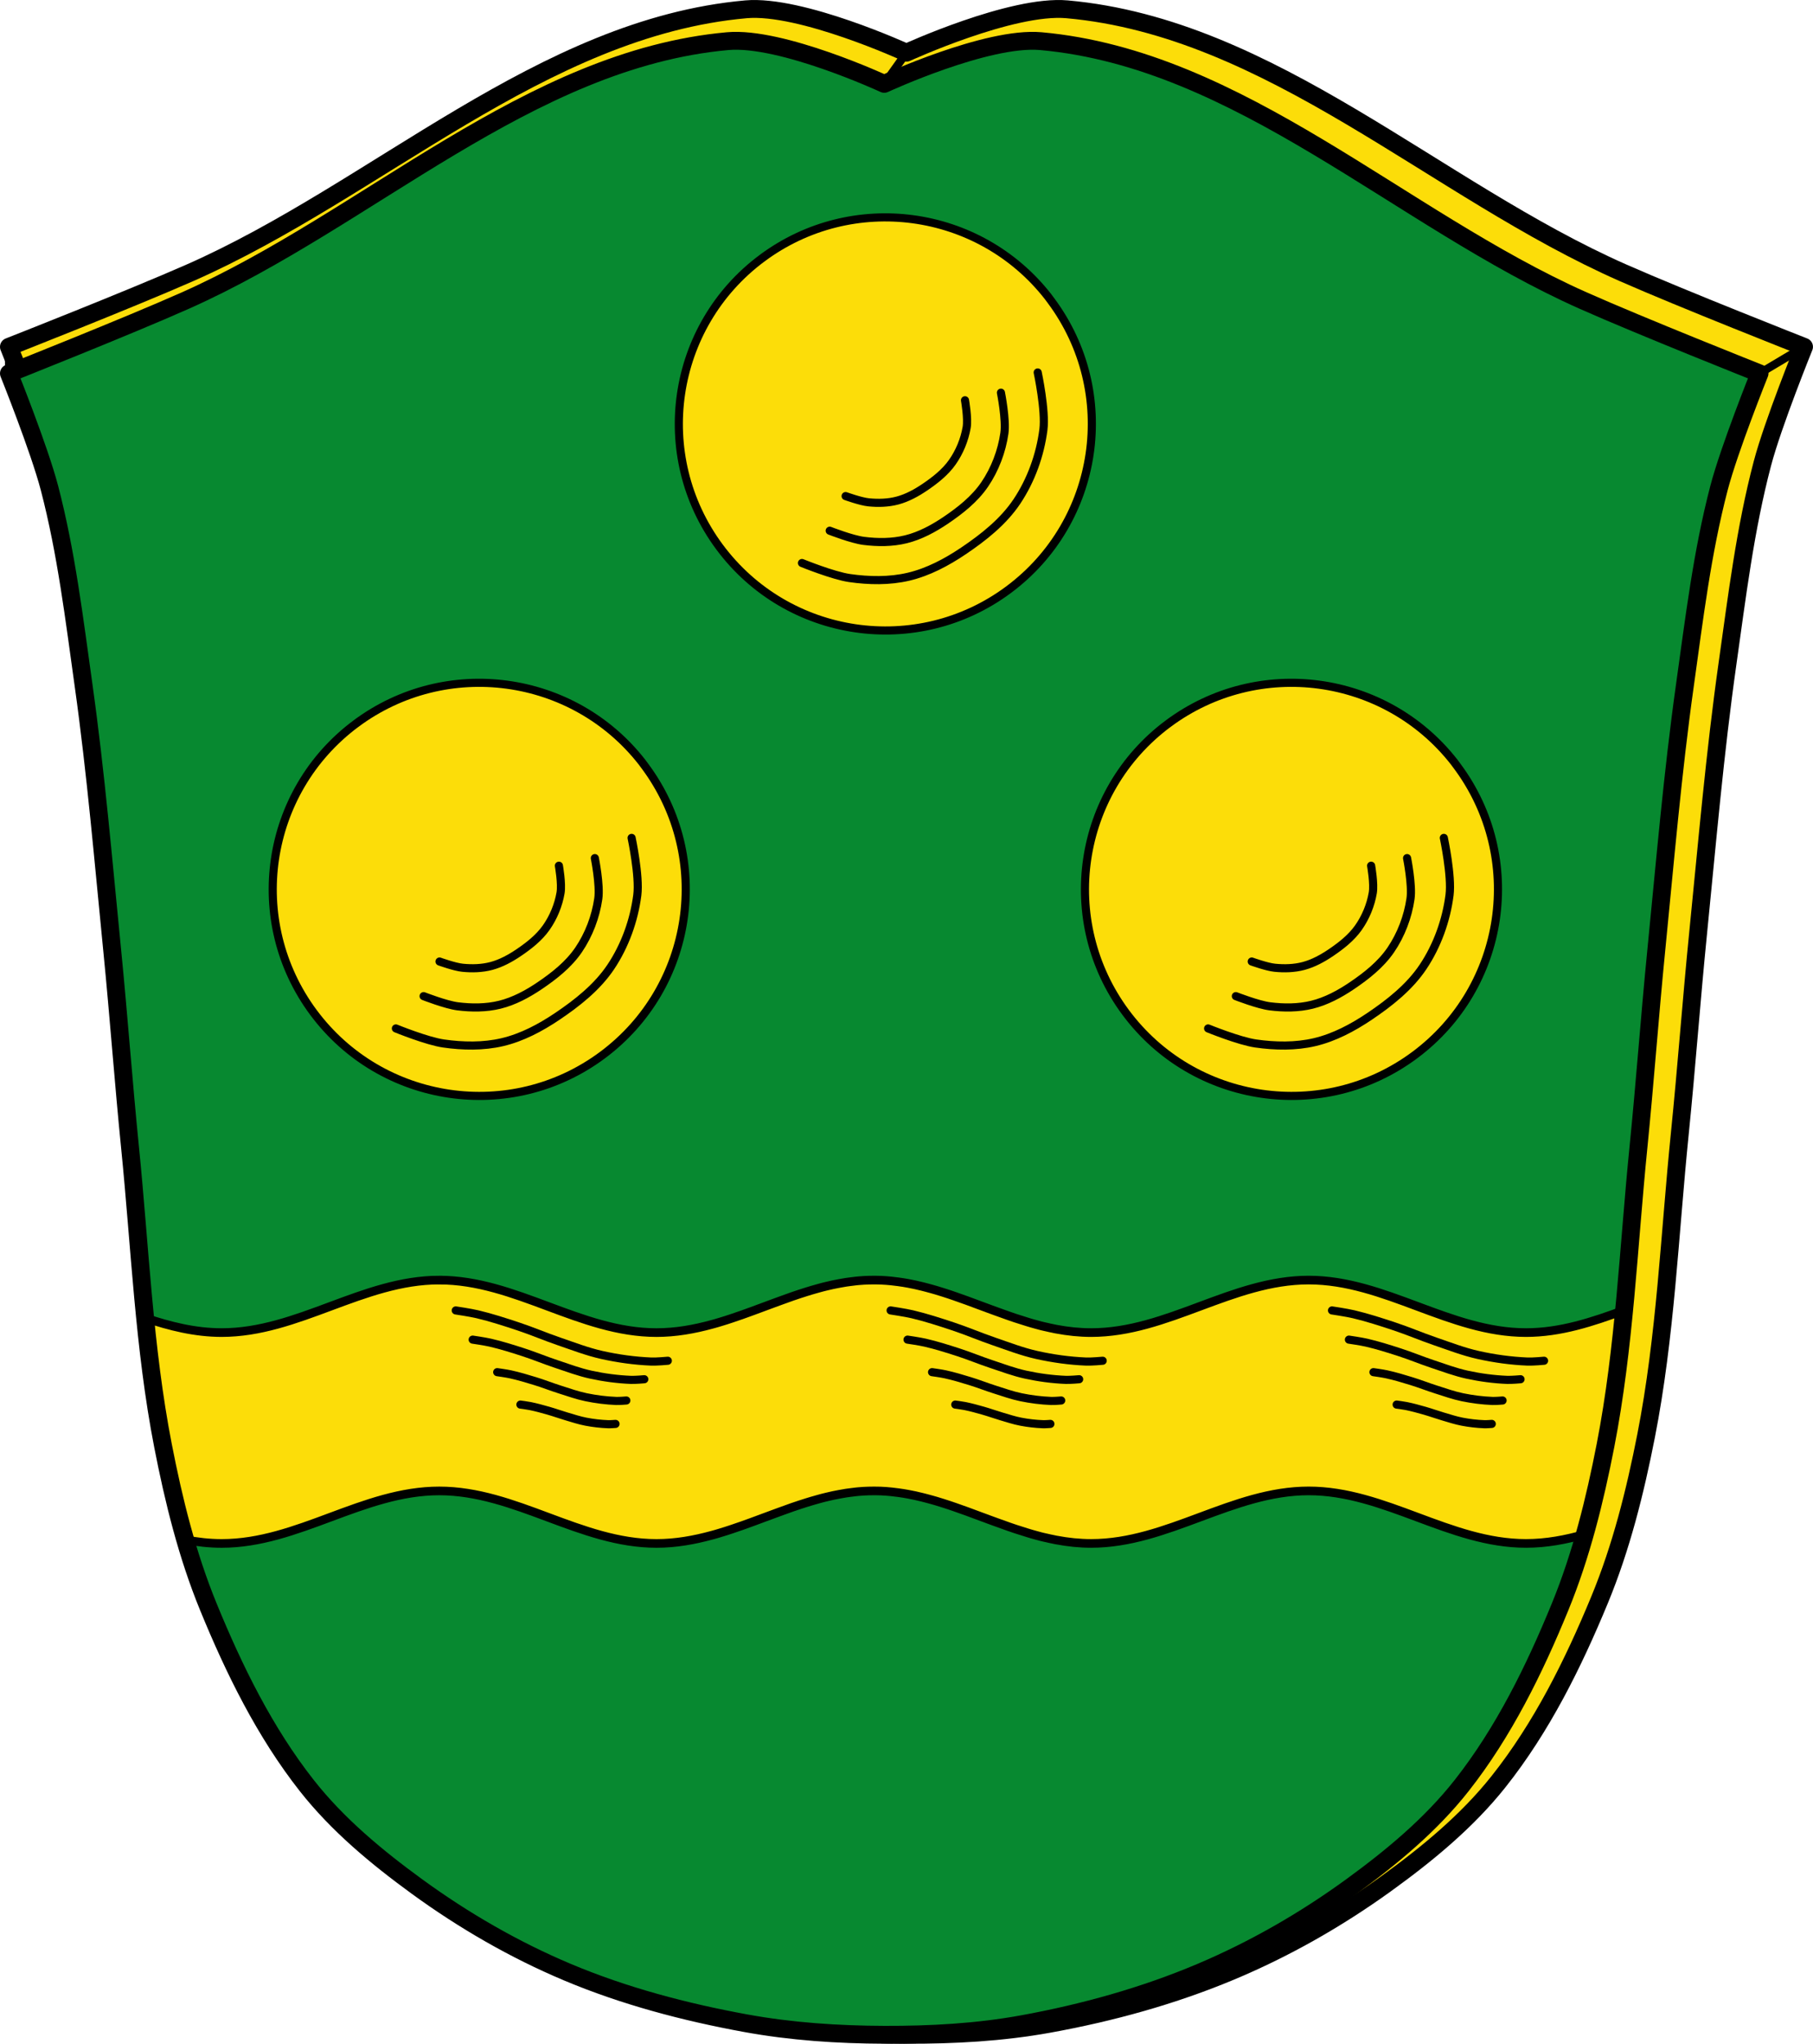
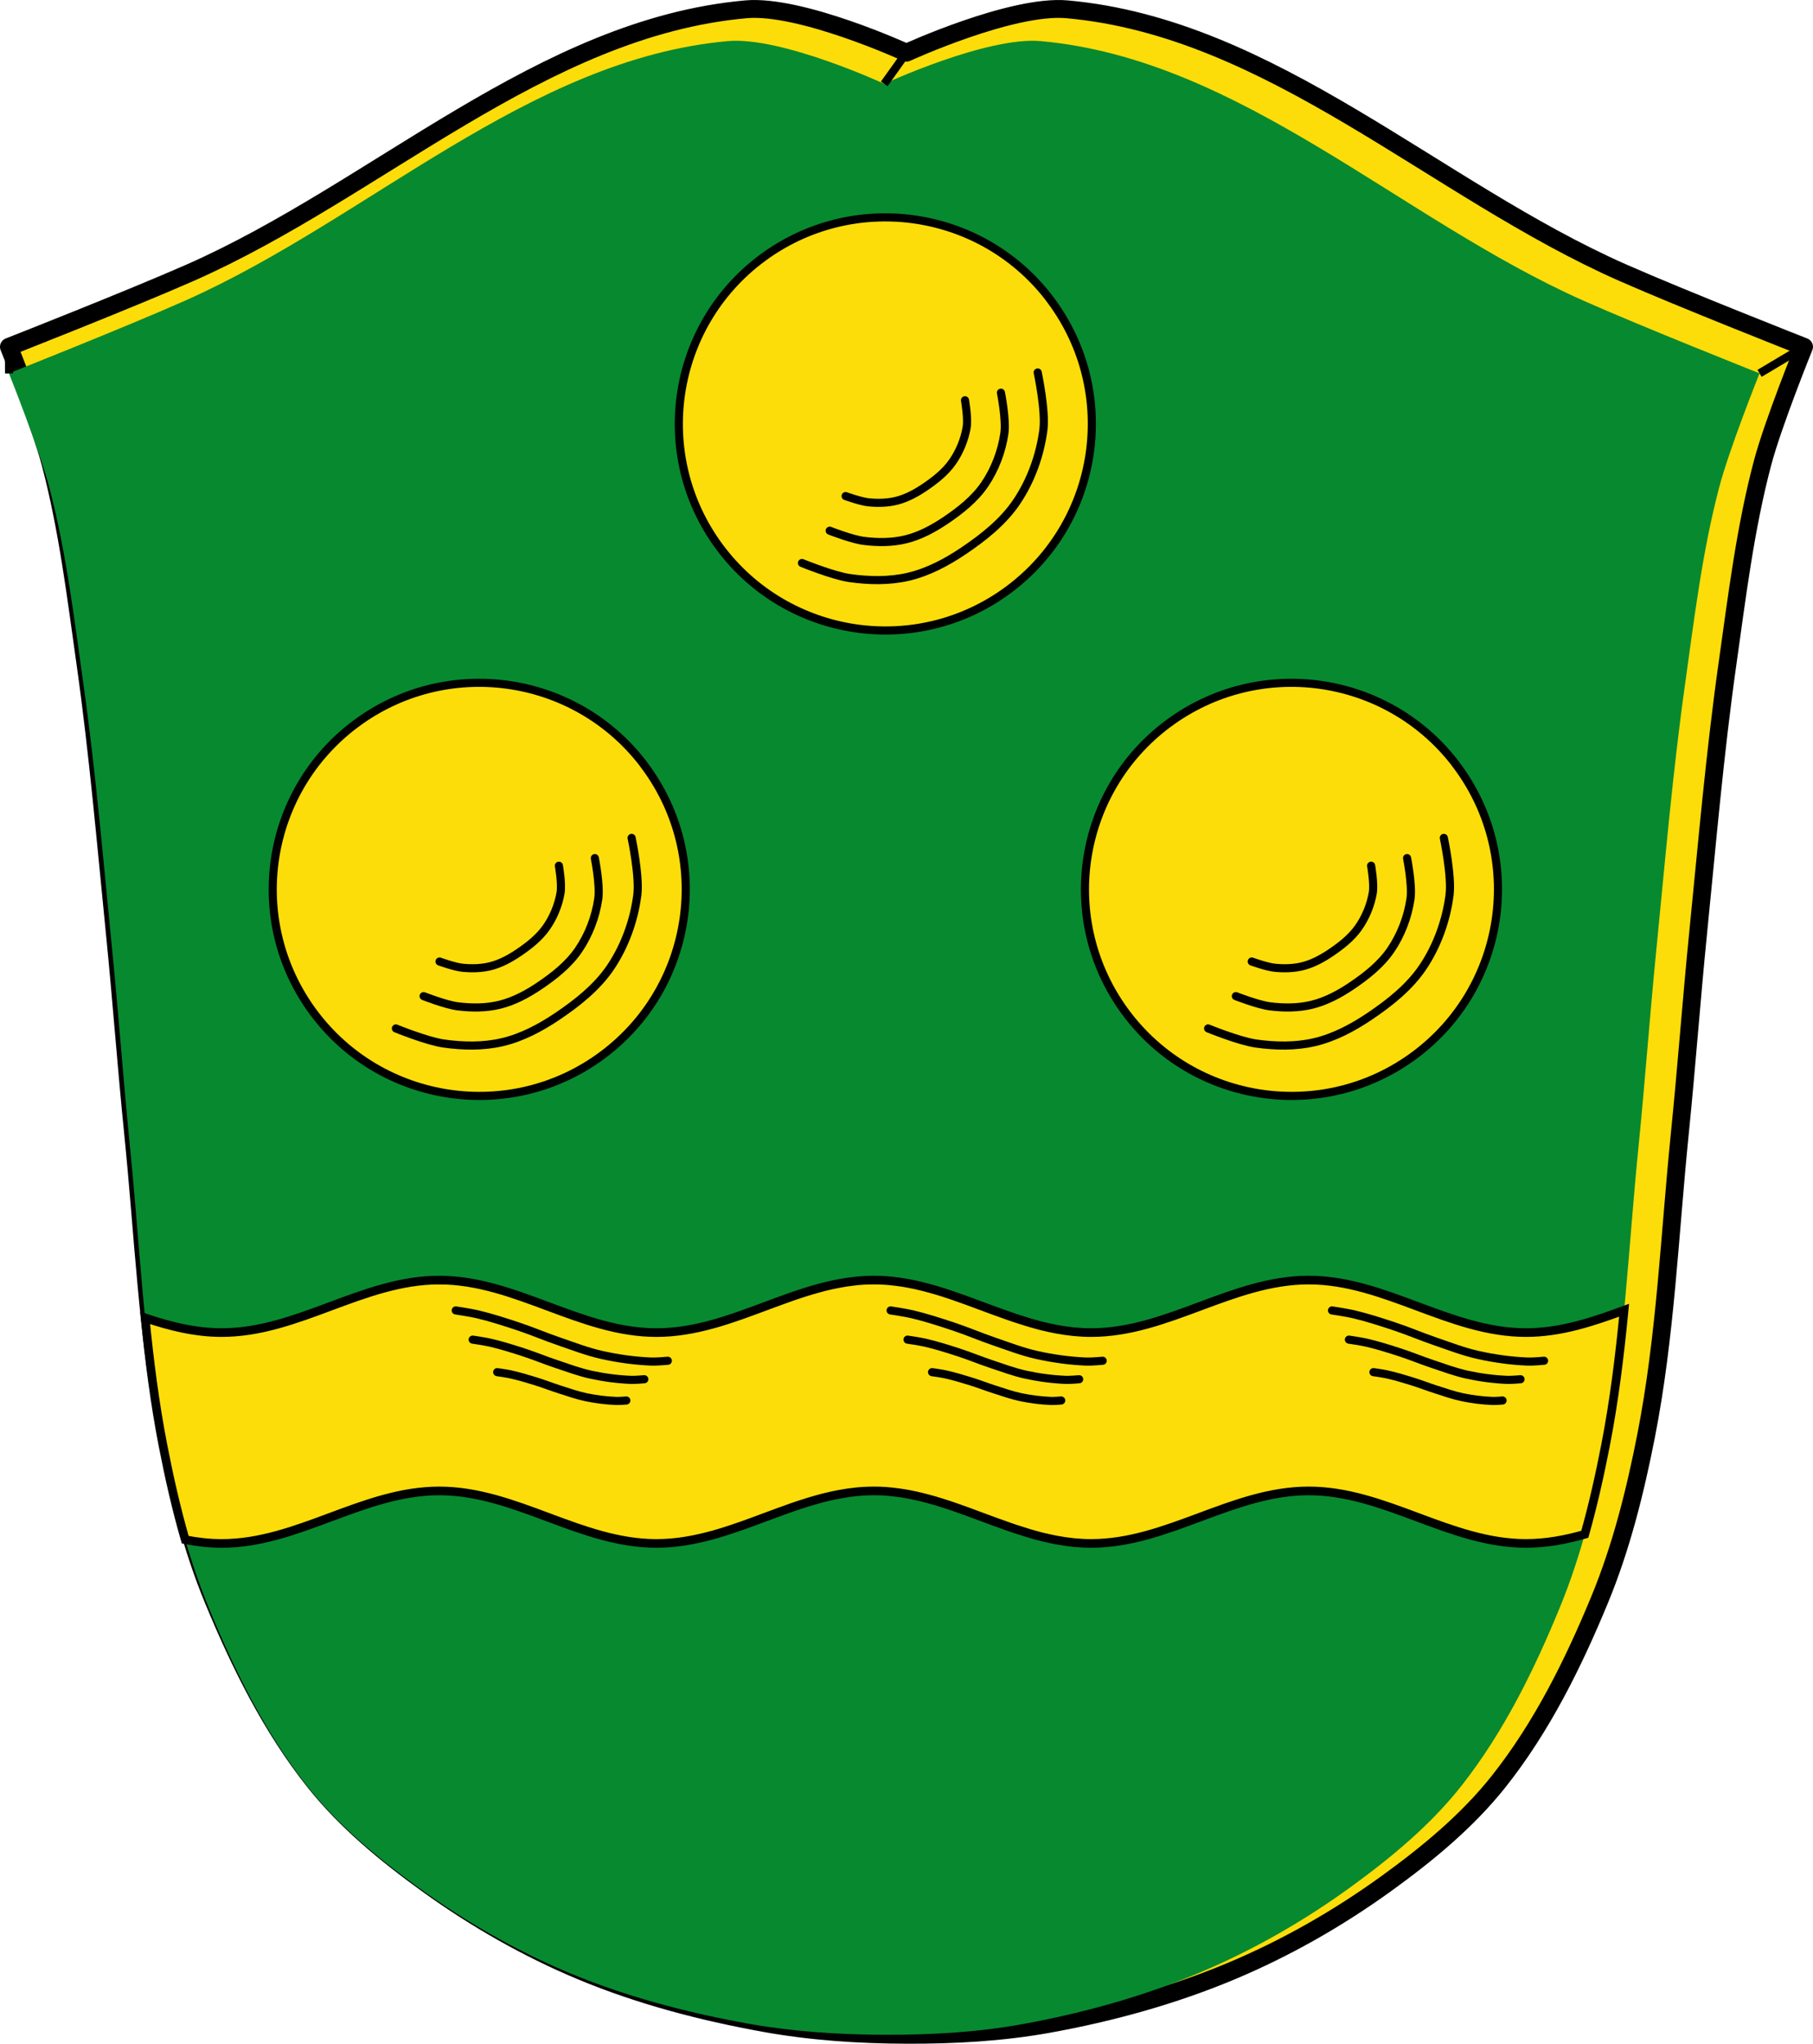
<svg xmlns="http://www.w3.org/2000/svg" xmlns:xlink="http://www.w3.org/1999/xlink" width="1116.73" viewBox="0 0 1116.725 1258.61">
  <defs>
    <path id="0" d="m-1589.49 210.99c-58.43 0-105.78 47.38-105.78 105.81 0 58.43 47.35 105.81 105.78 105.81 58.43 0 105.81-47.38 105.81-105.81 0-.913.023-1.812 0-2.719-1.449-57.17-48.29-103.09-105.81-103.09z" stroke="#000" fill="#fcdd09" stroke-width="4.158" />
    <path id="1" d="m-1532.39 339.27c0 0-6.05 12.778-10.985 17.747-6.569 6.608-14.88 11.953-23.801 15.04-8.502 2.938-17.906 3.22-26.92 2.815-7.527-.338-15.24-1.454-22.15-4.351-6.694-2.804-12.671-7.28-17.853-12.249-4.397-4.217-10.878-14.569-10.878-14.569" stroke="#000" fill="none" stroke-linecap="round" stroke-width="4.158" />
    <path id="2" d="m47.772 655.17c0 0 8.959 1.323 13.36 2.364 8.5 2.01 16.824 4.725 25.11 7.477 8.456 2.808 16.66 6.331 25.09 9.212 8.741 2.987 17.404 6.353 26.419 8.367 9.975 2.229 20.18 3.636 30.394 4.066 3.417.144 10.249-.5 10.249-.5" stroke="#000" fill-rule="evenodd" fill="none" stroke-linecap="round" stroke-width="5" />
    <path id="3" d="m73.3 693.18c0 0 5.455.745 8.135 1.331 5.175 1.132 10.244 2.661 15.291 4.211 5.149 1.581 10.144 3.565 15.278 5.187 5.322 1.682 10.597 3.577 16.09 4.712 6.074 1.255 12.288 2.047 18.506 2.29 2.081.081 6.241-.282 6.241-.282" stroke="#000" fill-rule="evenodd" fill="none" stroke-linecap="round" stroke-width="5" />
  </defs>
  <g transform="translate(232.95 151.85)">
    <path d="m226.51-146.12c-126 11.26-226.8 111.28-342.38 162.24-36.758 16.208-111.58 45.614-111.58 45.614 0 0 .075.044.075.044h-.075c0 0 19.15 47.24 25.628 71.797 10.648 40.38 15.672 82.05 21.524 123.39 7.805 55.13 12.552 110.65 18.1 166.04 4.116 41.1 7.101 82.3 11.27 123.39 6.304 62.13 8.74 124.91 20.783 186.21 6.741 34.31 15.296 68.6 28.674 100.94 16.288 39.38 35.622 78.37 62.17 111.82 19.452 24.505 44.18 44.812 69.62 63.16 29.463 21.256 61.44 39.576 95.03 53.58 35.881 14.954 73.976 24.909 112.26 31.862 28.924 5.253 58.5 7.202 87.91 7.296 29.22.094 58.655-1.497 87.4-6.693 38.426-6.946 76.52-17.422 112.49-32.509 33.575-14.08 65.6-32.32 95.08-53.58 25.439-18.349 50.17-38.659 69.62-63.16 26.552-33.449 45.889-72.44 62.17-111.82 13.382-32.356 21.935-66.66 28.676-100.98 12.04-61.3 14.479-124.07 20.783-186.21 4.169-41.09 7.153-82.29 11.27-123.39 5.548-55.38 10.297-110.88 18.1-166 5.853-41.33 10.876-83 21.524-123.39 6.476-24.56 25.626-71.797 25.626-71.797 0 0-74.819-29.405-111.58-45.614-115.58-50.963-216.38-150.98-342.38-162.24-34.04-3.042-98.91 26.721-98.91 26.721 0 0-64.873-29.763-98.91-26.721z" fill="#fcdd09" stroke="#000" stroke-linejoin="round" stroke-width="11" />
    <path d="m215.25-126.52c-122.87 11.08-221.18 109.53-333.89 159.69-35.847 15.953-108.81 44.896-108.81 44.896 0 0 .074.043.074.043h-.074c0 0 18.677 46.49 24.992 70.67 10.384 39.749 15.283 80.76 20.99 121.45 7.612 54.26 12.241 108.91 17.652 163.43 4.01 40.45 6.924 81 10.99 121.45 6.148 61.16 8.524 122.94 20.268 183.28 6.573 33.77 14.916 67.52 27.963 99.35 15.884 38.757 34.739 77.14 60.63 110.06 18.97 24.12 43.09 44.11 67.893 62.17 28.733 20.922 59.913 38.953 92.68 52.734 34.992 14.718 72.14 24.517 109.48 31.361 28.21 5.17 57.05 7.089 85.73 7.182 28.496.092 57.2-1.473 85.23-6.588 37.473-6.837 74.63-17.15 109.71-31.998 32.743-13.861 63.974-31.808 92.72-52.734 24.808-18.06 48.923-38.05 67.893-62.17 25.894-32.923 44.751-71.3 60.63-110.06 13.05-31.848 21.391-65.61 27.965-99.39 11.741-60.33 14.12-122.12 20.268-183.28 4.066-40.444 6.975-81 10.99-121.45 5.411-54.51 10.04-109.14 17.652-163.39 5.708-40.685 10.606-81.7 20.99-121.45 6.315-24.17 24.99-70.67 24.99-70.67 0 0-72.964-28.943-108.81-44.896-112.71-50.16-211.01-148.61-333.88-159.69-33.19-2.994-96.46 26.301-96.46 26.301 0 0-63.26-29.29-96.46-26.301" fill="#078930" />
    <g stroke="#000">
      <path d="m37.596 636.47c-47.08 0-86.92 32.34-134.01 32.34-16.408 0-31.914-3.931-47.15-9.04 2.633 26.368 5.95 52.633 11.01 78.63 3.786 19.448 8.164 38.887 13.684 57.959 7.331 1.435 14.789 2.307 22.455 2.307 47.08 0 86.92-32.34 134.01-32.34 47.08 0 86.76 32.34 133.84 32.34 11.77 0 23.09-2.039 34.16-5.07.818-.224 1.639-.445 2.455-.68.712-.205 1.42-.418 2.131-.631 1.225-.366 2.46-.75 3.682-1.137.136-.043.284-.081.42-.125 1.231-.392 2.454-.801 3.682-1.211.173-.057.343-.118.516-.176 1.422-.477 2.844-.969 4.262-1.465.273-.095.569-.18.842-.275 4.337-1.527 8.662-3.134 12.98-4.742 2.234-.832 4.449-1.645 6.684-2.473 1.274-.472 2.568-.945 3.844-1.412 2.054-.751 4.108-1.494 6.168-2.219.355-.125.709-.254 1.064-.379.116-.041.207-.086.324-.127 1.742-.605 3.481-1.189 5.23-1.764.479-.158.974-.301 1.453-.455.758-.245 1.499-.492 2.26-.73 1.117-.349 2.27-.702 3.391-1.035.677-.2 1.356-.387 2.035-.58.354-.101.71-.203 1.064-.303.69-.193 1.374-.393 2.066-.578.645-.173 1.26-.34 1.906-.506.685-.176 1.379-.337 2.066-.504.024-.009.073-.019.098-.025 1.026-.248 2.035-.479 3.066-.707.059-.013.136-.038.195-.051.444-.098.879-.184 1.324-.277.856-.18 1.722-.339 2.582-.504.31-.059.628-.118.938-.176.963-.177 1.938-.35 2.906-.506.346-.056.687-.123 1.033-.176.741-.114 1.483-.202 2.227-.303 1.29-.174 2.575-.347 3.875-.479.172-.018.346-.034.518-.051.334-.033.665-.072 1-.102.697-.061 1.399-.103 2.1-.15.321-.022.646-.057.969-.076.985-.059 1.98-.093 2.971-.125 1.118-.036 2.231-.051 3.357-.051.737 0 1.465.001 2.197.025.732.016 1.467.021 2.195.051.852.035 1.704.096 2.551.15.276.018.532.03.807.051 1.057.077 2.115.171 3.166.277.046.009.082.02.129.025 1.183.121 2.345.272 3.52.428.034 0 .062-.009.096 0 .173.023.345.052.518.076 1.033.143 2.077.285 3.1.453.962.157 1.948.328 2.906.506 1.423.265 2.851.55 4.264.857.081.018.144.033.225.051.174.038.344.086.518.125 1.186.264 2.373.542 3.553.832.923.228 1.826.465 2.744.707 1.082.286 2.182.578 3.26.883.848.24 1.708.48 2.553.73 1.38.409 2.725.828 4.1 1.262 1.377.436 2.763.878 4.135 1.336.093.031.196.071.289.102 1.033.348 2.063.701 3.1 1.059 2.138.738 4.264 1.499 6.395 2.27.17.062.347.116.518.178.115.042.24.083.355.125 3.252 1.182 6.473 2.398 9.719 3.607.824.307 1.664.602 2.486.908.402.149.791.304 1.193.453 1.487.552 2.999 1.093 4.488 1.639 2.72.996 5.44 1.978 8.17 2.926 1.363.474 2.7.932 4.068 1.389 2.483.828 4.992 1.62 7.492 2.371.795.239 1.559.476 2.355.705.84.242 1.676.477 2.52.707 1.089.298 2.169.604 3.262.881.549.139 1.13.271 1.68.404.901.219 1.806.402 2.711.605.402.09.793.191 1.195.277.456.099.932.183 1.389.277.789.163 1.565.354 2.357.504.056.011.137.015.193.025 6.997 1.313 14.11 2.094 21.408 2.094 47.08 0 86.89-32.34 133.97-32.34 47.08 0 86.79 32.34 133.87 32.34 12.501 0 24.48-2.276 36.21-5.619 5.085-18.03 9.187-36.38 12.758-54.729 5.354-27.516 8.753-55.33 11.459-83.26-19.543 7.206-39.23 13.764-60.43 13.764-47.08 0-86.79-32.34-133.87-32.34-47.08 0-86.89 32.34-133.97 32.34-7.295 0-14.411-.782-21.408-2.094-.056-.011-.138-.015-.195-.025-.793-.15-1.568-.341-2.357-.504-.457-.094-.933-.179-1.389-.277-.402-.087-.791-.187-1.193-.277-.905-.204-1.812-.386-2.713-.605-.55-.133-1.131-.266-1.68-.404-1.093-.277-2.171-.583-3.26-.881-.842-.23-1.679-.465-2.52-.707-.797-.229-1.563-.467-2.357-.705-2.501-.751-5.01-1.543-7.49-2.371-1.367-.456-2.706-.915-4.07-1.389-2.73-.949-5.449-1.928-8.168-2.924-1.488-.545-3-1.088-4.488-1.641-.402-.149-.793-.304-1.195-.453-.824-.306-1.664-.601-2.486-.908-3.246-1.209-6.467-2.426-9.719-3.607-.115-.042-.24-.083-.355-.125-.17-.062-.345-.116-.516-.178-2.13-.771-4.257-1.532-6.395-2.27-1.033-.357-2.061-.712-3.1-1.059-.093-.031-.198-.071-.291-.102-1.372-.457-2.755-.9-4.133-1.336-1.374-.435-2.721-.853-4.102-1.262-.845-.251-1.702-.49-2.551-.73-1.078-.304-2.18-.598-3.262-.883-.919-.243-1.822-.48-2.744-.707-1.18-.29-2.367-.568-3.553-.832-.174-.039-.342-.087-.516-.125-.081-.018-.146-.033-.227-.051-1.412-.307-2.839-.593-4.262-.857-.957-.177-1.944-.349-2.906-.506-1.027-.168-2.066-.311-3.1-.453-.173-.024-.345-.053-.518-.076-.034-.009-.064 0-.098 0-1.175-.156-2.336-.307-3.52-.428-.046 0-.082-.02-.129-.025-1.05-.106-2.107-.201-3.164-.277-.275-.02-.531-.033-.807-.051-.847-.056-1.7-.115-2.553-.15-.728-.031-1.464-.035-2.195-.051-.733-.016-1.459-.025-2.195-.025-1.126 0-2.239.015-3.357.051-.991.032-1.986.066-2.971.125-.322.019-.648.054-.971.076-.701.048-1.4.09-2.098.15-.335.029-.668.07-1 .102-.172.017-.344.034-.516.051-1.3.131-2.585.305-3.875.479-.744.101-1.488.189-2.229.303-.346.053-.687.12-1.033.176-.967.156-1.943.328-2.906.506-.311.057-.626.117-.936.176-.86.164-1.728.326-2.584.506-.445.093-.88.178-1.324.275-.059.012-.134.038-.193.051-1.03.228-2.042.459-3.068.707-.024.009-.071.019-.096.025-.687.167-1.381.328-2.066.504-.646.165-1.261.333-1.906.506-.692.185-1.376.385-2.066.578-.355.1-.712.201-1.066.303-.679.194-1.356.38-2.033.58-1.121.333-2.274.685-3.391 1.035-.76.238-1.502.485-2.262.73-.479.155-.973.298-1.451.455-1.748.575-3.49 1.159-5.232 1.764-.116.041-.206.086-.322.127-.355.124-.711.254-1.066.379-2.059.725-4.114 1.469-6.168 2.219-1.276.466-2.568.94-3.842 1.412-2.234.828-4.452 1.64-6.686 2.473-4.318 1.608-8.644 3.216-12.98 4.742-.273.096-.567.182-.84.277-1.418.496-2.84.985-4.262 1.463-.173.058-.345.118-.518.176-1.228.409-2.45.819-3.682 1.211-.136.043-.282.084-.418.127-1.221.387-2.455.769-3.682 1.135-.71.213-1.421.426-2.133.631-.816.235-1.635.456-2.453.68-11.07 3.03-22.393 5.07-34.16 5.07-47.08 0-86.76-32.34-133.84-32.34l.002-.006z" fill="#fcdd09" stroke-width="5.326" />
      <g fill="none">
-         <path d="m215.25-126.51c-122.87 11.08-221.18 109.53-333.89 159.69-35.847 15.953-108.81 44.896-108.81 44.896 0 0 .074.043.074.043h-.074c0 0 18.677 46.49 24.992 70.67 10.384 39.749 15.283 80.76 20.99 121.45 7.612 54.26 12.241 108.91 17.652 163.43 4.01 40.45 6.924 81 10.99 121.45 6.148 61.16 8.524 122.94 20.267 183.28 6.573 33.77 14.916 67.52 27.963 99.35 15.884 38.757 34.739 77.14 60.63 110.06 18.97 24.12 43.09 44.11 67.893 62.17 28.733 20.922 59.913 38.954 92.68 52.734 34.991 14.718 72.14 24.517 109.48 31.361 28.21 5.17 57.05 7.089 85.73 7.182 28.496.092 57.2-1.473 85.23-6.588 37.473-6.837 74.63-17.15 109.71-31.998 32.743-13.861 63.974-31.808 92.72-52.734 24.808-18.06 48.923-38.05 67.893-62.17 25.894-32.923 44.751-71.3 60.63-110.06 13.05-31.848 21.391-65.61 27.965-99.39 11.741-60.33 14.12-122.12 20.268-183.28 4.066-40.444 6.975-81 10.99-121.45 5.411-54.51 10.04-109.14 17.652-163.39 5.708-40.685 10.606-81.7 20.99-121.45 6.315-24.17 24.99-70.67 24.99-70.67 0 0-72.964-28.943-108.81-44.896-112.71-50.16-211.01-148.61-333.88-159.69-33.19-2.994-96.46 26.301-96.46 26.301 0 0-63.26-29.29-96.46-26.301z" stroke-linejoin="round" stroke-width="11" />
        <g fill-rule="evenodd" stroke-width="5">
          <path d="m311.71-100.21l13.71-19.19" />
          <path d="m850.86 78.07l27.421-16.337" />
          <path d="m-227.37 78.12l-.074-16.343" />
        </g>
      </g>
    </g>
    <g transform="matrix(.965-.717.717.965 1619.08-1336.14)">
      <use xlink:href="#0" />
      <path d="m-1511.09 342.19c0 0-8.33 18.19-15.14 25.27-9.05 9.402-20.503 17.02-32.799 21.409-11.715 4.183-24.676 4.583-37.1 4.01-10.373-.481-21-2.071-30.53-6.194-9.225-3.992-17.464-10.365-24.601-17.438-6.06-6-14.991-20.74-14.991-20.74" fill="none" stroke="#000" stroke-linecap="round" stroke-width="4.158" id="4" />
      <use xlink:href="#1" />
      <path d="m-1549.49 331.41c0 0-4.208 8.425-7.646 11.703-4.572 4.357-10.357 7.882-16.567 9.915-5.917 1.938-12.465 2.123-18.741 1.856-5.239-.222-10.607-.959-15.421-2.869-4.659-1.85-8.819-4.8-12.426-8.08-3.06-2.78-7.572-9.607-7.572-9.607" fill="none" stroke="#000" stroke-linecap="round" stroke-width="4.158" id="5" />
    </g>
    <g transform="translate(1174.69)">
      <g transform="matrix(.965-.717.717.965 194.25-1049.51)">
        <use xlink:href="#0" />
        <use id="A" xlink:href="#4" />
        <use xlink:href="#1" />
        <use id="B" xlink:href="#5" />
      </g>
      <g transform="matrix(.965-.717.717.965 694.55-1049.51)">
        <use xlink:href="#0" />
        <use xlink:href="#A" />
        <use xlink:href="#1" />
        <use xlink:href="#B" />
      </g>
    </g>
    <g>
      <use xlink:href="#2" />
      <path d="m58.19 673.15c0 0 7.25 1.041 10.812 1.861 6.878 1.582 13.615 3.718 20.323 5.885 6.843 2.21 13.483 4.982 20.306 7.25 7.07 2.351 14.08 5 21.38 6.585 8.07 1.754 16.332 2.861 24.597 3.2 2.766.113 8.294-.394 8.294-.394" fill="none" fill-rule="evenodd" stroke="#000" stroke-linecap="round" stroke-width="5" id="6" />
      <use xlink:href="#3" />
-       <path d="m87.59 713.15c0 0 4.02.508 5.992.908 3.812.772 7.546 1.814 11.264 2.871 3.793 1.078 7.473 2.431 11.254 3.537 3.921 1.147 7.806 2.439 11.85 3.213 4.474.856 9.05 1.396 13.632 1.561 1.533.055 4.597-.192 4.597-.192" fill="none" fill-rule="evenodd" stroke="#000" stroke-linecap="round" stroke-width="5" id="7" />
    </g>
    <g transform="translate(267.86)">
      <use xlink:href="#2" />
      <use id="8" xlink:href="#6" />
      <use xlink:href="#3" />
      <use id="9" xlink:href="#7" />
    </g>
    <g transform="translate(539.73)">
      <use xlink:href="#2" />
      <use xlink:href="#8" />
      <use xlink:href="#3" />
      <use xlink:href="#9" />
    </g>
  </g>
</svg>